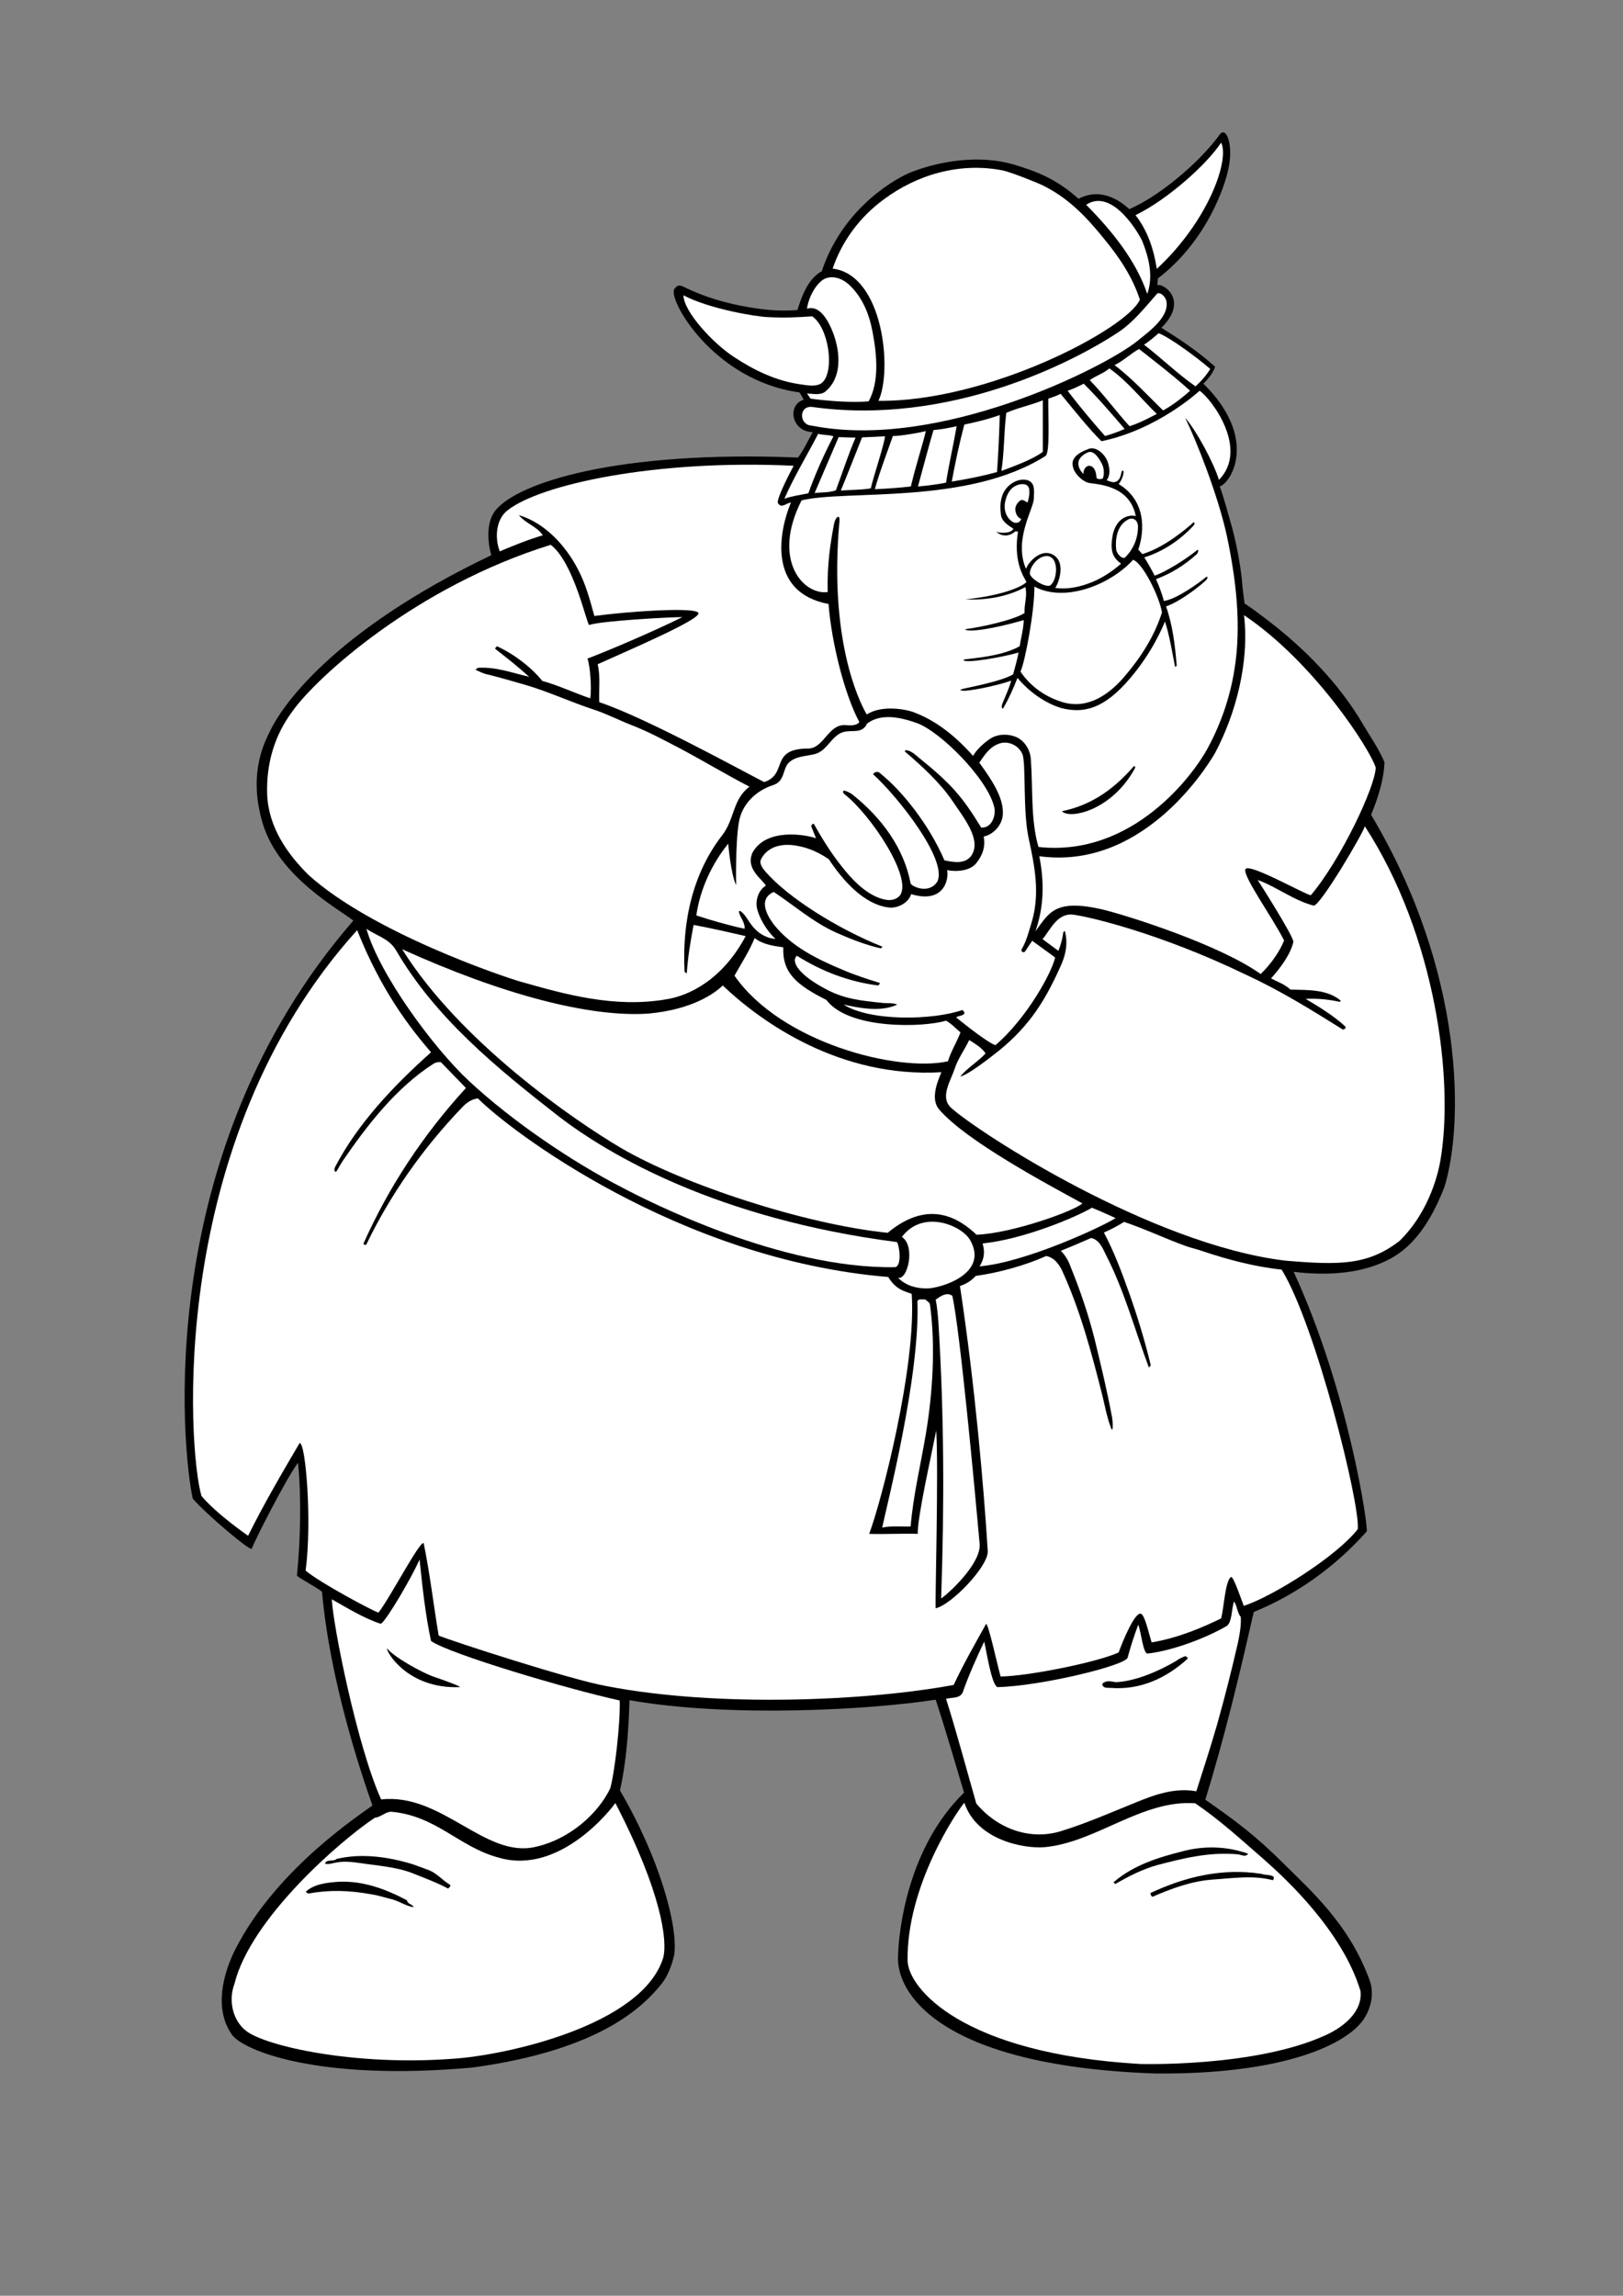
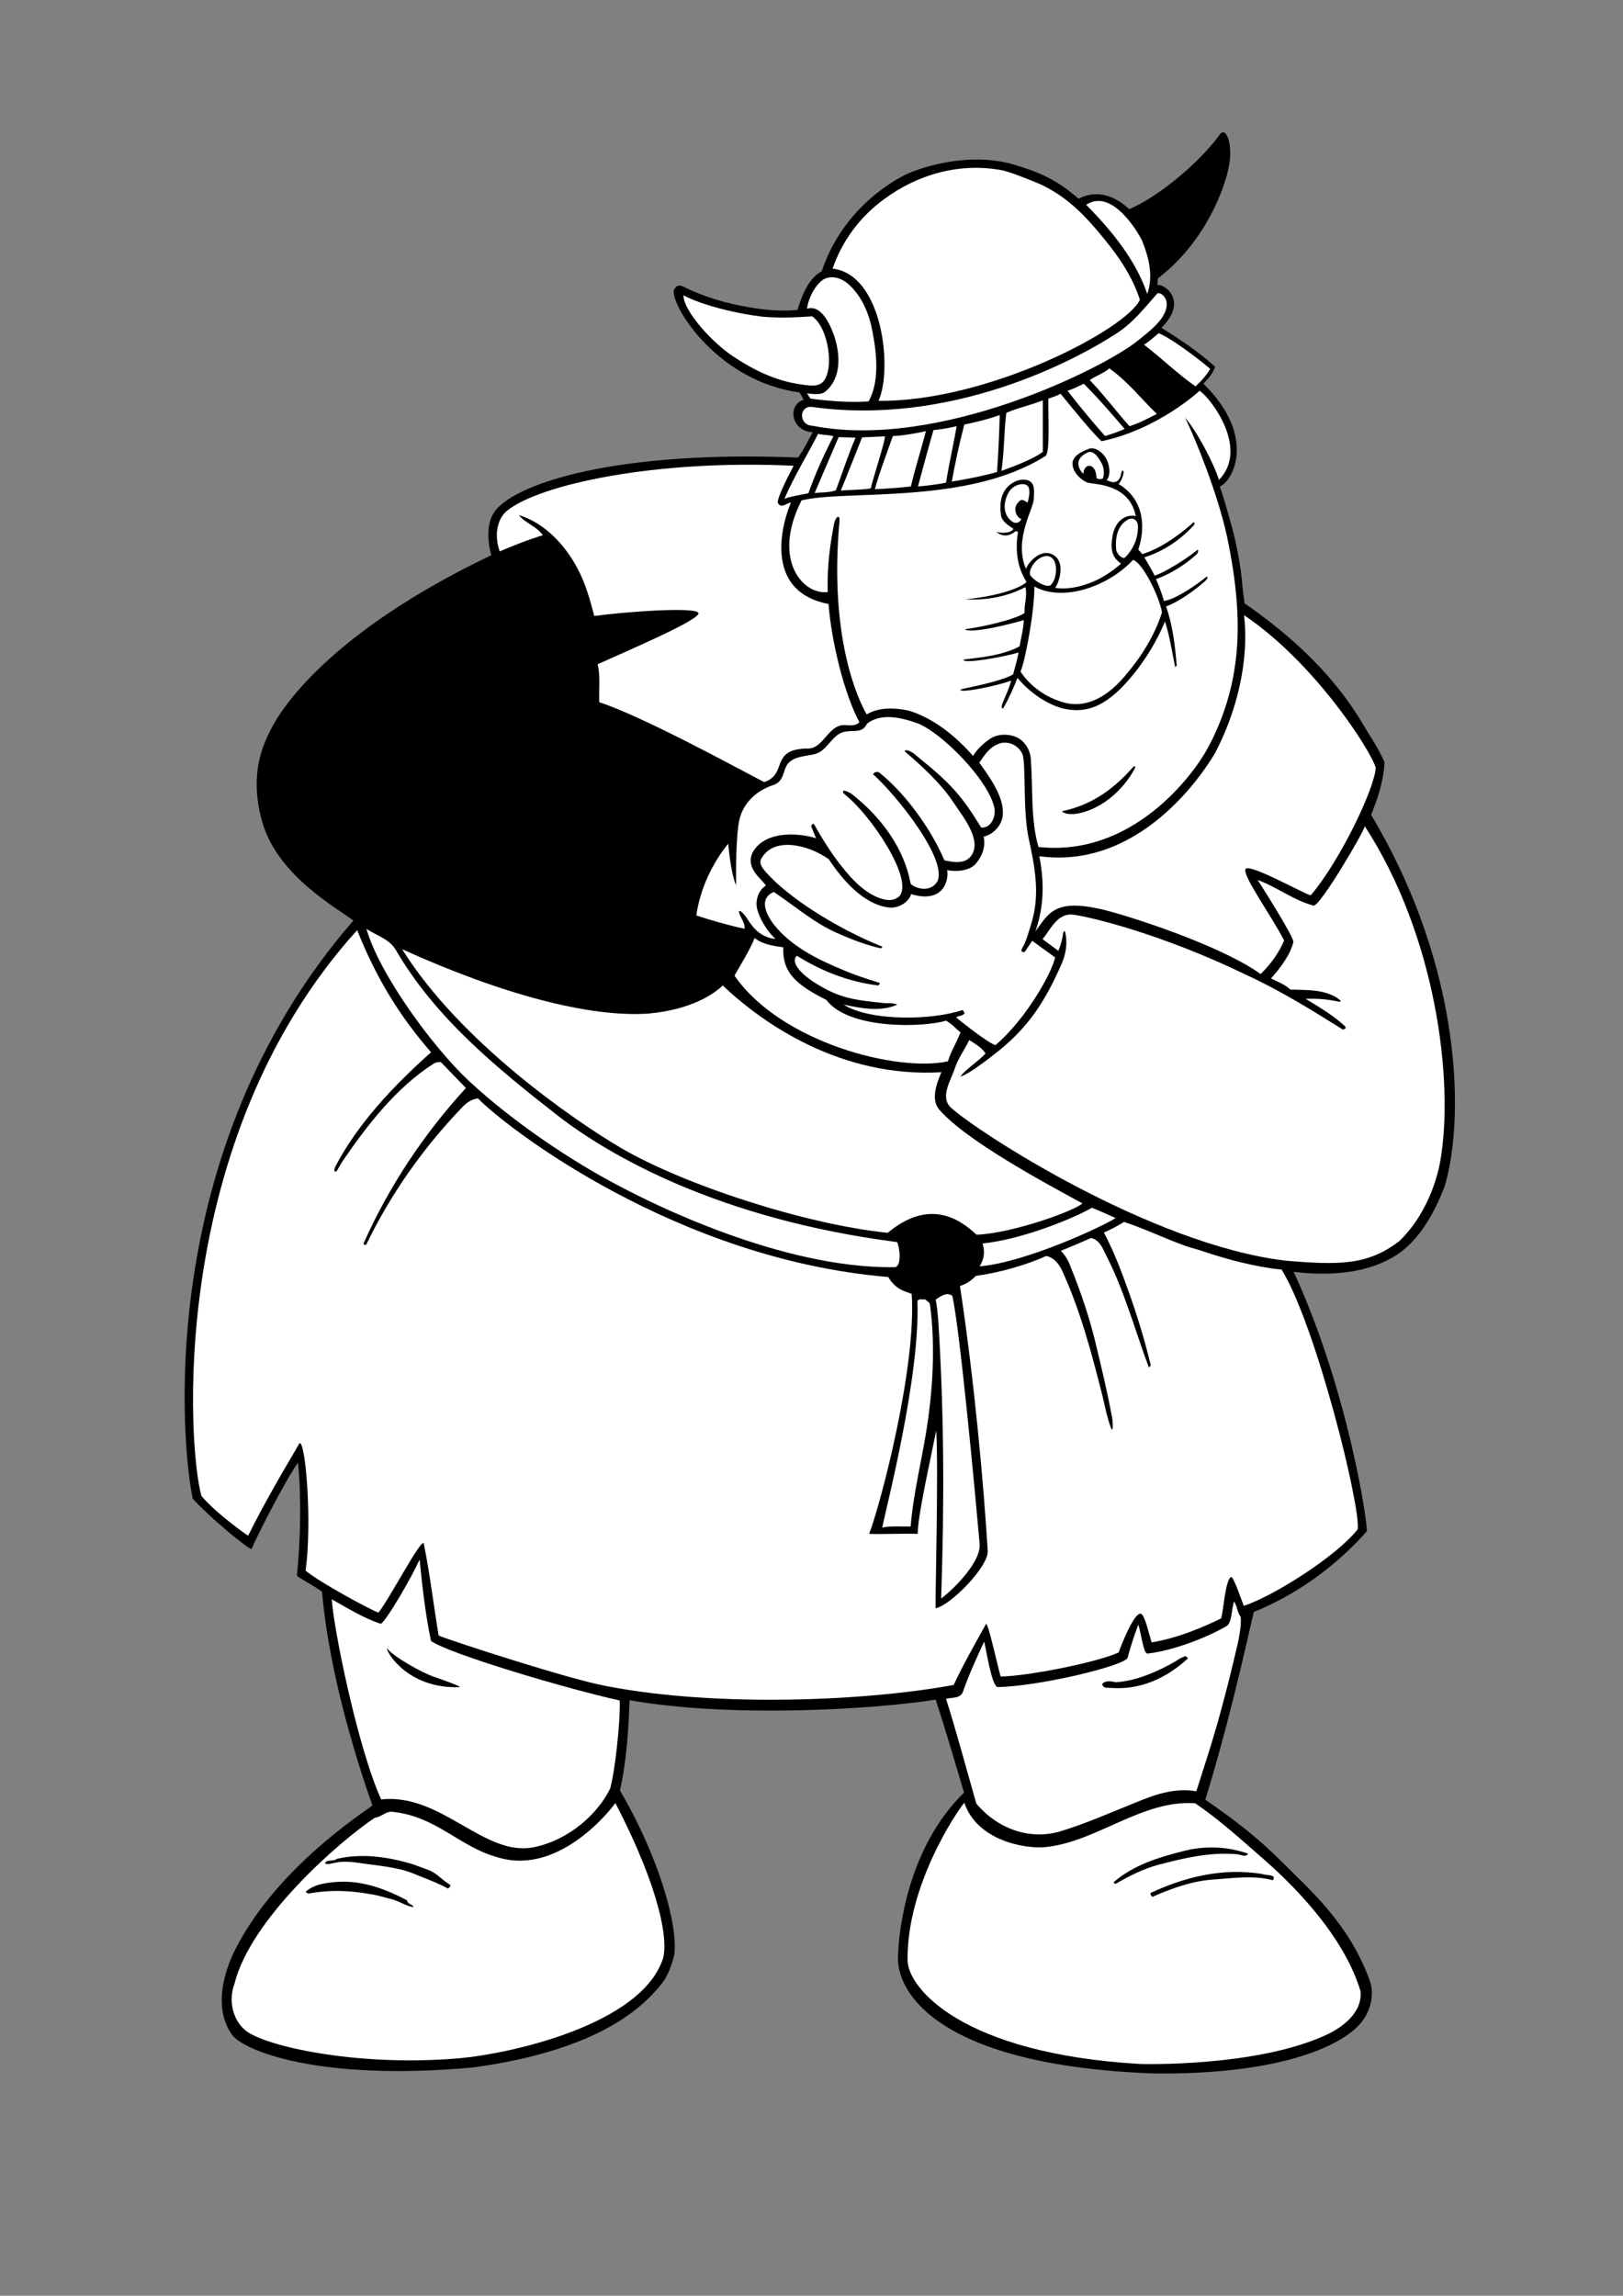
<svg xmlns="http://www.w3.org/2000/svg" version="1.2" baseProfile="tiny" id="Layer_1" x="0px" y="0px" viewBox="0 0 595.3 841.9" overflow="scroll" xml:space="preserve">
  <rect x="0" y="0" width="595.3" height="841.9" fill="#808080" stroke="none" />
  <path d="M450.6,61.7c-1.1,5.9-7.7,26.5-25.9,40.4l-0.2,2.5c2-0.9,11.8,5.4,1.5,15.6c6.7,4.2,13.5,8.7,19.7,14.3  c-0.8,2.3-2.4,4.3-4.3,6.2c20.2,19.9,10.3,36.3,6,37.7c1.8,5,3.1,10.2,4.6,15.4c1.6,6.1,2.8,12.4,3.5,18.7c0.2,3,0.6,5.9,1,8.8  c3,2,5.4,3.8,8.4,6.1c13.6,10.4,26.2,23.2,34.9,38c2.7,4.6,5.9,9.1,8,14.1c-0.2,6.5-2.4,13.2-4.9,19.3  c34.5,57.8,34,113.5,26.9,136.5c-6.2,16-13.4,22.7-19.5,26.1c-10.4,5.8-23.6,6.5-35.8,5c20.3,44.1,27.4,93.7,26.8,95.2  c-11.5,13-25.9,23.2-41.1,29.4c-0.8,0.3-0.3,1.2-0.7,1.7c-5.1,22.6-10.6,45.2-17.4,67.3c11,7.6,18.9,13.6,28.5,23.2  c9.8,9.8,24.3,22.3,31.8,43.1c1.8,5.1,0.3,10.7-2.5,14.6c-6.4,8.9-29.2,19.9-76.1,19.5c-80.1-2.8-95.2-30.1-94.4-43.1  c0.2-9.5,3.7-40,24.2-59.9c-3.4-11.4-6.7-22.8-10.4-34.1c-23.5,3.7-75.5,6.7-112.3,0.2c-0.3,10.3-1.1,22.5-3.5,33.1  c14.4,24.6,21.4,49.7,19.9,60.3c-0.9,3.8-2.3,7.7-4.7,10.7c-6.3,7.7-21.6,24.1-69.2,30.6c-57.4,5.2-84.4-6.5-88.3-12  c-6.9-9.7-3-23,1.2-31.3c15.3-30.2,47.5-50.5,50.3-52.8c-4.5-12.8-15.6-46-18.5-78.4c-3-2.2-6.2-3.7-9.2-5.8  c1.3-12.8,1.7-28.8,0.4-41.5c-4.6,6.3-15.7,28.2-17,31.6c-0.7,0.7-15.9-12-21.6-18.4c-3.9-17.8-15.1-126.8,58.9-212  c-5.3-4.2-27.3-16-33.2-35.5c-5.9-19.5,1.5-31.4,2.9-34.5c3.7-7.6,21.5-35.6,80.9-64c-1.5-5.3-1.8-12.4,1.6-16.5  c8.1-10,44.4-22,110.9-19.3c2.1-2.8,3.7-6.3,5.4-9.3c-8-0.3-9.4-10.1-3.3-11.9c-0.4-0.6-1-2-1.6-2.7c-31.7-4.3-48.6-34.5-45.8-38  c0.7-0.8,1.2-1.7,3.2-0.8c7.6,3.8,15.8,6.2,24.3,7.6c5.8,1,11.4,1.5,17.6,1c0.8-2.5,3.2-11.3,8.9-14.2c8-24.1,28.4-34.7,32.9-36.4  c11.1-4.3,25.3-6.3,37.4-2.8c9,2.7,15.8,5.4,23.9,12.6c9-4.7,16.4,1.8,18.6,3.8c10-4.2,24.9-16.1,33-27.1  C449.7,45.7,452.5,53.2,450.6,61.7z" />
-   <path fill="#FFFFFF" d="M424.3,98.6c-1.1-7.1-3.3-13.9-7.8-19.7c11.9-5.8,26.2-18.7,31.4-26.6C451.1,58.7,443.1,81.2,424.3,98.6z" />
  <path fill="#FFFFFF" d="M382.1,67.8c9.5,4.6,16.1,11.4,22.8,19.7c5.7,6.9,10.5,14.1,13.2,22.4c-4.7,10.7-55.6,37.5-95.9,37.1  c5.2-10.9,1.9-46.2-16.8-48.5c3.4-10,9.9-18.9,18.8-25.4c12.1-9,27.7-13.7,43.6-10.6C371.4,63.3,380.8,67.2,382.1,67.8z" />
  <path fill="#FFFFFF" d="M419,88.5c2.4,6,4.1,12.8,1.8,19.3c-4.1-12.2-12.9-23.1-22.4-32.7C408.2,68.6,418.2,86.5,419,88.5z" />
  <path fill="#FFFFFF" d="M320.1,122c1.5,8,2.5,18-1.5,25.2c-6.5,0.5-14.4-0.1-21.3-1l-1.3-1.9c2,0.1,4.9,0.7,6.6-0.6  c6.3-5.1,5.6-14.2,3.2-21c-2.3-6.3-5.6-10.8-9.8-9.5c0.6-4.2,3.1-8.8,6-10.7c3.1-1.8,6.8-0.4,9.2,1.7  C316.3,108.8,318.9,115.3,320.1,122z" />
  <path fill="#FFFFFF" d="M427.8,110.3c1.3,6-6.8,11.6-10.7,14.8c-12.3,9.9-72.9,40.2-119.3,31c-4.7-0.2-4.9-7.1-0.2-6.9  c50.7,7.2,96.3-16.6,112.5-27.3c5.6-3.7,9.9-9.2,14.4-14.3C425.7,107.1,427.4,108.8,427.8,110.3z" />
  <path fill="#FFFFFF" d="M281.9,116.3c5.9,0.3,10.2,0.1,16-0.3c6.1,4.2,8.2,19.7,3.9,24.1c-1.9,2-5.8,1.2-8.5,0.8  c-8.8-1.3-16.7-5.1-24.1-10c-7.6-4.9-18.5-16.7-18.5-22.6C260.1,113.3,277.5,116.2,281.9,116.3z" />
  <path fill="#FFFFFF" d="M443.9,135.3c-1.3,2.2-3.4,4.6-5.4,6.4c-6.7-4.7-12.5-10.4-18.9-15.3c1.6-0.9,4.4-3.4,5.4-4.2  C429.2,123.8,439.3,131.3,443.9,135.3z" />
-   <path fill="#FFFFFF" d="M436.5,143.3c-2.2,2-6.4,5.4-9.9,7.2c-5.3-5.1-11.5-11.9-17.8-16.6c3.2-1.5,6.4-4.6,9-5.9  C417.8,128,431.2,138.3,436.5,143.3z" />
  <path fill="#FFFFFF" d="M424.3,151.8c-3.3,1.7-6.5,3.4-10,4.5c-5-5.5-9.5-11.7-14.6-16.9c2.4-1.7,5-2.4,7.2-4.3  C413.9,140.1,418.5,146.2,424.3,151.8z" />
  <path fill="#FFFFFF" d="M397.5,140.7c5.4,5.4,10.3,11.1,15,16.6c-2.4,1.1-5.1,2-7.2,2.6c-4.9-5.6-9.4-10.9-13.7-16.6  C393.2,142.8,396,141.5,397.5,140.7z" />
  <path fill="#FFFFFF" d="M440,143.3c4.1,2.7,18.3,21.2,7.1,32.7c-1.9-6.2-8.2-18-12.4-22.8c4.1,8.4,12,28.2,15.3,43.3  c3.3,15.7,5.5,32.9,2.7,49.5c-1.6,9.9-5,19.7-9.8,28.5c-5,9.3-27.3,39.9-62,36.1c-2.9-9.9-2-21.3-2.8-32.2c-0.2-2.9-1.6-5.7-4.2-7.5  c-3.1-1.9-7.7-2-10.7,0c-2.5,1.7-4.9,3.9-6.3,6.3c-6.3-7.1-13.6-13.1-22.3-16.2c-2.4-0.8-11-2.6-16.7,1c-3.4-5.8-13.8-28.6-10-70.8  c0.3-2.9-1.5-1.7-2,1c-1.2,6.4-2.6,14.6-2.3,24.9c-8.7,1.3-20.8-11.5-9.6-33.6c16.3-4,61,1.8,89.5-16.3c1.7-1.3,0.9-14.5,1-21  c1.5-0.5,3.3-1.1,4.5-1.8c4.4,5.3,10.4,12.9,15,17.4C424.8,157.5,440,143.3,440,143.3z" />
  <path fill="#FFFFFF" d="M382.5,165.7c-4.3,3.2-12.4,5.9-15.2,7c1.1-7.1,0.9-14.1,1.8-21.3c4.3-1.9,9-2.8,13.4-4.6V165.7z" />
  <path fill="#FFFFFF" d="M366.7,152.2c-0.2,6.9-0.5,13.9-1,20.9c-5.4,1.5-11,2.6-16.6,3.5c1.3-7.1,2.8-14.1,4.6-20.9  C358,154.8,362.6,153.7,366.7,152.2z" />
  <path fill="#FFFFFF" d="M350.9,156.3c-1.2,6.9-2.8,13.7-3.9,20.7c-2.9,0.6-6.7,1.1-10.3,1.4c1.9-6.9,3.7-13.9,5.7-20.7  C345.3,157.5,348.7,156.8,350.9,156.3z" />
  <path fill="#FFFFFF" d="M334.1,178.4c-4.3,0.5-8.8,0.8-13.2,1c1.2-4.9,6-17.7,6.6-19.5c3,0,9.7-1.2,12.1-1.8  C338,164.5,335.7,171.5,334.1,178.4z" />
  <path fill="#FFFFFF" d="M305.7,160c-3.5,6.7-6.7,13.9-9.2,20.9c-2.9,0.6-6,1-8.8,2c3.6-8.2,8.3-15.9,12.4-23.8  C301.9,159.6,304,159.4,305.7,160z" />
  <path fill="#FFFFFF" d="M319.4,179.1c-3.6,0.6-7.3,0.5-11,0.8c2.5-6,5.3-13.3,7.8-19.5l8.4-0.4C324.5,162.5,320.2,175.3,319.4,179.1  z" />
  <path fill="#FFFFFF" d="M313.8,160.5c-2.7,6.3-4.8,12.8-7.2,19.3c-2.4,0.9-5.2,0.7-7.8,1c2.9-6.8,5.9-13.7,8.8-20.5L313.8,160.5z" />
  <path d="M406.3,169.4c0.7,2,1.1,4.9-0.4,6.7c1.1,0.4,2.3,1,3.3,0.6c2.3-0.8,1.9-4.2,2.5-4.1c1.1-0.2-0.2,3.7-1.4,4.9  c11.7,7.1,8.6,20.3,7.2,24c0.4,0.5,0.9,1,1.5,1.7c8-2.4,15.8-9,18.6-11.5c0.3-0.5,0.9,0.2,0.2,1c-5.2,5.7-11.8,9.8-18.1,11.7  c1,1.5,3.2,5.4,3.8,6.7c3.4-1,11.7-6.1,15.5-9.3c0.7-0.6,0.6,0.7,0,1.4c-4.7,4.2-9.4,7.1-15,9.2c0.8,1.7,2.2,5.2,2.9,8  c4.8-0.7,13.2-6.9,15-8.4c0.9-0.9,1.4-0.4,0.6,0.6c-0.8,1-8.7,7.6-14.8,9.8c2.4,6.8,3.3,14.2,3.9,21.7c-0.2,0.1-0.3,0.5-0.6,0.4  c-1.1-5.5-2-11.3-3.7-16.6c-0.8,2-4.7,11.3-12.5,20.5c-10,12-17.7,13.2-25.4,11.3c-6.4-1.9-12.2-6.3-16.2-11.1  c-1.3,3.3-3,7.3-5,10.7c-0.3,1-1.1,0.6-0.6-1.1c1.1-2.8,2.5-5.6,3.3-8.6c-5.5,2-15.7,3.9-17.6,3.7c-1.9-0.2-0.8-0.4-0.4-0.6  c0.8-0.3,14.3-2.7,18.7-5.4c0.7-2.6,1.5-5.3,2-8c-5.8,1.7-20,4.2-20.2,2.7c-0.1-0.5,13-0.7,20.6-5c0.5-3.2,1.4-6.3,1.5-9.6  c-6.4,1.9-17.2,4.4-20.9,3.7c-1-0.2-0.3-0.4-0.3-0.4c5.6-0.7,17.8-3.4,21.5-5.9c-0.2-3.3,1.1-6.3,0.3-9.5c-6.5,3.5-14.4,4.9-22,4.5  c15.5-1.6,21.8-5.4,22.4-6.4c-1.4-2.4-4.8-7.9-3.1-18.5c-0.2,0.1-0.9,0-0.9-0.1c-3.9,3.4-7.1,0.2-7.1,0.2c1.5,0.6,5.5,0.7,6.3-1.1  c-2-1.3-4.4-2.8-4.6-5.3c-0.5-4.1,0-8.4,3.7-11.1c1.8-1.3,4-2,6.1-1.4c3,1,2.3,4.2,2.3,6.7c0,3.7-7.5,15-2.9,25.8  c1.1-2.8,5.3-7,9.2-5.5c6.1,2.4,2.6,11.3,1.5,12.5c4,0.6,8.3-0.2,11.9-1.5c4.5-1.5,8.9-4.4,12.3-7.4c-3.4-2.4-4-5.1-3.1-10.4  c1.5-7.2,6.8-7.6,8.5-7c-2.4-12.1-15.4-11.6-17.6-12.3c-1.8-0.5-5.5-3.4-5.6-6.8c-0.2-2.8,3.2-4.6,5.5-5.4  C401.6,163.3,405.2,166.3,406.3,169.4z" />
  <path fill="#FFFFFF" d="M403.9,169.6c1,1.6,1.3,4,0.6,5.9c-0.5,0.2-1.8,0.4-2.3-0.2c-0.1-1.5-0.4-3.6-1.9-4.3  c-2.2-1-3.3,2.3-2.8,2.9c-1.3-1.2-2.4-3-1.8-5c0.5-1.3,1.8-2.3,2.9-2.8C400.9,164.7,402.8,167.6,403.9,169.6z" />
  <path fill="#FFFFFF" d="M291.1,170.8c-2.7,5.1-6.6,13-5.7,13.8c1.3,2,3.1-0.2,4.7-0.3c-4.2,10-9,32.9,13.8,37.2  c1.1,14.2,5.9,33.3,11.3,43.3c-1.1,1.5-3.6,1.2-5.3,1.1c-6.3-0.2-7.8,8.9-13.8,8.6c-13.9,0.2-7,9.4-15.8,12.3  c-7.2-3.6-43.1-23.5-60.5-29.3c-0.2-4.6,0.5-9.6-0.6-13.9c12.2-5.5,37.2-16.2,37-18.7c-0.2-2.5-26.7-0.6-38.2,1  c-1.6-5.9-3.2-11.8-6-17.1c-4.6-8.9-12.3-17.1-21.7-19.9c2.5,3.1,6.6,4.1,8.8,7.4c-5.1,1.5-10.6,3.7-15.8,5.9  c-1.9-5-1.4-11.7,2.8-15C198,177.7,240.2,168.4,291.1,170.8z" />
  <path fill="#FFFFFF" d="M377.5,179.4c0.2,1.7-0.1,3.3-0.6,4.9c-0.9-0.4-1.9-1.5-2.9-0.6c-1,0.9-1.5,1.8-1.6,2.9  c0,1.6,0.8,3.3,2.2,3.7c-0.5,1.4-2,1.9-3.3,1c-2.5-1.7-3.3-4.8-2.5-7.8c0.5-2.1,1.7-4.5,3.9-5.4C374,177.4,377.1,176.9,377.5,179.4z  " />
  <path fill="#FFFFFF" d="M417.4,193.1c0,4.4-1.7,8.3-4.7,11.3c-1,0.9-3.2-1.4-3.3-2.9c-0.4-3.8,0.3-8.5,3.9-10.7  C415.4,189.3,417.4,190.7,417.4,193.1z" />
-   <path fill="#FFFFFF" d="M202,199.8c8.5,6.5,13.1,28.8,14.1,29.4c4.1-1.5,29.5-2.9,34.2-2.9c-10.2,5.1-28.3,12.8-34.8,15.2  c0.9,2.7,1.6,10.5,1,14.6c-5.9-2-11.5-4.7-17.6-6.4c-4.1-5.1-10.5-9.9-16.6-12.7c-0.2,0.3-0.8,0.5-0.6,1c4.3,3.3,8.5,6.7,12.4,10.2  c-6.1-1.4-12.1-3.7-18.7-3.3c-0.4,0.1-0.7,0.5-1,0.7c1.5,0.7,3,1.5,4.7,1.8c4.4,1.1,8.9,2.4,13.4,3.7c8.6,2.5,16.7,6.3,25.2,9.1  c4.9,1.6,9.7,4.1,14.4,5.9c5.9,2.3,11.4,5.3,17,8.2c8.7,4.6,17.1,9.7,25.8,14.2c-6.2,4.6-5.4,11.9-10,17.8  c-10.7,13.8-14.8,31.5-13.8,50.1l0.8,0.6c0.4-6.2,1.4-11.9,2.5-17.8c6.1,1.1,13.9,2.9,19.1,4.1c-8.4,15.8-20.6,21.9-29.3,23.2  c-18.8,3.2-36.8-1.8-53.6-6.6c-6.2-1.8-54-17.9-77.4-39c-7.9-7.8-14.7-17.6-15.2-29.5c-0.4-11.6,2.8-21.9,9.3-30.6  C116.2,248.3,152.6,215.1,202,199.8z" />
  <path fill="#FFFFFF" d="M385,214.8c-2.1,0.4-6.3-2.2-7.2-4.1c-0.5-2.2,2.6-6.8,6.2-6.8C388.7,204.1,387.9,213.2,385,214.8z" />
  <path fill="#FFFFFF" d="M426.2,224.6c-2.7,8.5-7.6,16.3-13.5,23.2c-5.7,6.8-13.5,12.3-22.6,9.8c-6.5-1.9-12-5.7-15.8-11.3  c1.7-3.6,5.2-22.4,5.1-31.2c11.1,6,27.8-0.6,36.2-9.8C419.1,206.4,425.2,218.6,426.2,224.6z" />
  <path fill="#FFFFFF" d="M504.6,281.5c-0.2,7.1-12.8,33.8-23.8,46.8c-1.9-0.1-23.1-12.2-24-9.5c-0.9,2.7,9.8,17.4,14.2,26.1  c-1.6,3.9-4.5,8.3-8.6,12.3c-15-10.7-48.3-21.3-58.1-23.7c-17.5-4-19.5,1.3-24.5,8c3.1-9,3.3-17.9,1.4-27.5  c36.8,5,60.1-30.3,64.5-37.9c7.6-14.4,12.6-33.2,10.6-50.5C481.8,242.7,502.4,274.5,504.6,281.5z" />
  <path fill="#FFFFFF" d="M364.7,296.1c0.6,2.5-0.6,7.6-4.8,7.4c-7.1-11.6-11.1-16.1-22.7-25.5c-1.5-1.2-3-2.8-5-2.9l-0.4,0.4  c6.3,5.4,13,11.5,17.6,18.3c4,6,10.9,14.3,6.8,20.1c-2.4,3.1-6.5,2.3-9.8,1.6c-5.6-13.1-15.6-25.5-23.2-31.6c-0.9-0.9-1.4-1-2.4-0.6  l-0.6,0.6c8.9,8,27.5,31.4,23.6,39.4c-3.1,4.8-9.3,1.8-9.8,0.7c-2.4-12.9-10.6-24.1-21.3-32.6c-0.9-0.7-2-1.2-3.1-1.5  c-0.8,0.3-0.2,1.1,0.2,1.4c9.7,7.6,25.2,30.9,20.2,37.2c-2.4,2.5-5.8,1.5-8.3,0.5c-5.1-2.2-9.3-6.6-13-11.3  c-3.7-4.6-7.2-10.2-10.2-15.6c-0.5-0.1-0.8,0.5-1,0.8l1.8,4.5c-4.1-1.4-18.3-3.8-23.3,5.3c-2.7,6.1,3.9,9.9,4.9,12.1  c-2.6,1.5-3.8,5.1-3.3,8c0.7,3.6,3.5,8.4,6.8,11.5c0,0-5.1,0-8.9-5.3c-1.3-1.7-2.3-3.9-4.1-5l-0.4,0.3c0.4,2.2,2.3,3.8,2.1,6.3  c-5.3-1.1-13-3.3-17.7-4.9c1.4-9.8,5.9-19.2,11.7-26.3c0,0,0.9,11,2.9,15.2c0,0-0.3-15.4,1-23c1.1-6.8,6.4-11.7,12.6-13.7  c4.3-1.4,3.4-5.7,5.6-8.1c2.6-2.6,6.4-2.4,9.8-3.3c4.4-1.2,6-6.7,10.2-8c3.2-1,7,0.8,8.8-3.1c5.2-4.1,12.8-2.2,18.4-0.2  C344.9,268.3,362.3,285.6,364.7,296.1z" />
  <path fill="#FFFFFF" d="M375,276.5c1.4,3.5,0.1,20.8,2.3,30.9c2.2,10.2,4.2,20.1,1.2,30.5c-1.1,3.5-1.9,7-3.7,10.1  c-0.6,1,0.8,1.8,1.4,0.6l2.4-3.6c2.8,2,5.7,4.2,8.4,6.1c-1,5.2-10.3,22.3-21.9,32.2c-3.6-1.3-14.4-10.2-14.4-10.2  c0.9-0.7,2.3-0.4,3.1-1.5c-0.2-0.4-0.3-0.9-0.8-1.2c-10.7,3.7-33.6,4.3-43.6-2c4.4,0.9,13.2,3.1,19.7,0c-1.5-0.7-3.6-0.4-5.3-0.6  c-8.8-0.9-13.7-1.5-20-4.6c-10.8-5.5-13.9-10.6-11.5-12.7c9.1,5.7,18.9,9.5,29.8,10.9c0.2-0.3,1-0.7,0.4-1  c-4.8-1.5-8.9-2.8-13.3-4.7c-9.1-3.8-18.8-8.4-25.4-16.7c-2.1-2.8-6.1-9.2,0-11.9c7.6,5,14.5,11.2,23.1,15  c5.2,2.3,10.5,4.4,16.2,5.7l0.6-0.6c-16.7-6.7-34.6-18-42.9-27.5c-1.1-1.3-2.6-3.2-1.5-4.9c2.6-4.7,8.1-5.6,13.2-4.6  c4.1,0.7,8,2.5,11.5,4.9c5,7.6,12.8,16.6,22,17.7c3.1,0.4,7.2-1.6,8.2-4.9c11.9,3.6,13.9-5.2,13.2-8.8c3.4,0.7,8.6,0.3,10.8-2.7  c2.3-2.9,3.3-6.1,2.6-9.6c3.7-0.8,6.7-4.3,7-7.8c0.5-5.7-3.1-11.8-8.6-19.3c1.8-2.6,3.7-5.8,7.3-7  C369.1,271.7,373.2,272.7,375,276.5z" />
  <path d="M416.2,281.9c-8.4,15.3-23.8,18.7-26.7,15.6c10.1-2.1,18.3-7.3,26.1-16.2C416,280.7,416.7,281,416.2,281.9z" />
  <path fill="#FFFFFF" d="M528.3,425.7c-0.5,2.9-3.4,18.1-15,29.4c-11.6,8.9-21.9,8.9-41.9,7.2c-49.1-5.9-112.4-46.9-122.5-56  c-4.3-3.9-0.2-9.9,1.2-14.2c1.2-3.8,3.7-7.1,5.4-10.7c2.2,1.4,4.6,2.8,6,4.9c-2.7,3-6.7,5.3-9.3,8.5c3-0.7,10.4-6.5,14.2-9.5  c11.6-9.4,17.4-19.1,23.1-32.1c1.5-3.7,2.2-7.5,1.1-11.7c-0.3-0.1-0.4,0.2-0.6,0.4c-0.3,2.4-0.9,4.6-1.8,6.8l-5.8-4.3  c2.8-3.3,5.3-9.5,11-9c5.4,0.6,31.9,6.7,63.7,22.1c12.4,5.7,24,12.9,35.5,20.1c0.3-0.2,0.7-0.2,1-0.6l-0.2-0.6  c-4.2-3.9-9.5-7.1-14.5-10.1c4.1-0.2,8.5,0.2,12.5,1.1l0.4-0.4c-5-4.3-12.2-3.9-18.5-4.1c-2.1-2-4.7-2.8-7.1-4.1  c3.7-4.1,7.2-9,8.2-13.4c-0.1-2.4-13.1-22.7-13.1-22.7c7.1,2.6,13.2,7.5,20.5,9.4c2.2,0.6,18.4-26.9,18.8-29.1  C526.7,343.2,533.4,396.4,528.3,425.7z" />
  <path fill="#FFFFFF" d="M145.2,348.4c14.5,24.9,36.8,43.1,59.6,60.9c18.4,14.2,58.4,37.7,124.2,46.2c0.9,1.3,1.9,8.7-0.7,9.2  c-41.9,0.7-90.6-24.2-99.9-29.1c-18.5-9.5-40.4-24.3-56.4-39.2c-13.2-12.3-32.9-39.2-37.6-55.8C138.1,343.2,142.6,344.1,145.2,348.4  z" />
  <path fill="#FFFFFF" d="M158.1,385.9c-13.8,12.3-26.9,26.2-35.1,41.9c-0.8,1.5,0,2.5,0.6,1.5c0.8-1.4,1.4-2.5,2.2-3.7  c8.9-13,19.6-26.8,33.2-35.5c0.7-0.5,1.9-0.7,2.7-0.6l9.2,9.5c-15.7,17.1-28.5,36.6-37.6,57.1c0.2,0.4,0.6,0.5,1,0.4  c8.9-18.4,20.6-35.2,35.3-50.5c1.6-1.7,3.4-2.9,5.7-3.2c10.6,10.9,73.1,59.1,150.5,65.5c2.9,4.9,6.5,5.3,8.6,6.2  c1.8,26.5-11.2,76.5-15.6,88c5,0.2,12.6-0.2,17.8,0c0-6.7,4.7-27.3,6.8-37.9c0.9,15-0.5,64.5-0.2,65.2c5.8-1.3,19.3-15.4,19.1-20.9  c-1.4-22.9-4.7-61.1-10.2-97.3c2.5-0.8,4.2-2,5.8-3.7c8.2-1.1,18.4-3.9,25.8-7.3c2.8,0.5,4.5,2.7,5.7,5c6.8,14.7,11,30.6,15,46.4  c0.9,3.8,1.6,7.6,2.9,11.1c1.1,3.4,0.9-1.5,0.6-3.3c-1.8-9.7-4.1-19.2-6.4-28.7c-2.3-9.1-5.3-17.9-8.8-26.5c-0.7-2-1.8-4.1-3.6-5.9  c3.7-1.5,7.5-3.1,11.1-4.7c3,0.6,4.3,3.8,5.4,6.1c6.8,13.2,10.6,27.5,15.8,41.4l0.7-0.8c-2.2-9.1-4.9-18-8-26.7  c-2.7-7.6-5.5-15-9.2-22c2.5-1.1,5-2.4,7.4-3.9c7.8,2.6,15.2,6.2,22.8,8.9c2,0.7,4,1.1,5.9,1.8c9.3,3.1,18.9,5.7,29.1,6.8  c12.6,20.5,29,86.7,27.9,95.2c-7.7,9.9-31.2,24.7-41.8,28.1c-1.1-2.9-3.7-10.5-4.6-10.6c-2.2,1-2.7,11.7-3.7,15.2  c-6.3,3.1-15.7,7.2-25.5,8.8c-1.1-3.6-2.5-10-3.9-10.5c-2.3-0.7-6.7,10.1-8.2,14.2c-8.4,3.8-34.2,8.8-43.3,8.8  c-1.5-5.6-4.4-19-5.3-19.3c-4.1,7.4-8.3,14.7-11.9,22.4c-31.1,5.8-86.3,8.4-127.5,0.4c-12.5-2.2-56.4-16.4-61.4-18.5  c-1.9-11.3-3.2-22.7-5.5-33.9c-1.4-1-12.4,20.2-16.6,25.5c-2.7-1-20.8-10.6-26.7-15.4c2.4-18.1,0-47.2-2.2-46.8  c-6.6,11.2-13.1,22.3-18.9,34c0,0-11.5-7.9-17.1-14.6c-4.9-16.5-13.1-129.9,57.1-207.5C139.8,363.3,150.2,376.7,158.1,385.9z" />
  <path fill="#FFFFFF" d="M287.3,347.4c-0.4,9.5,5.1,13.9,15.8,19.3c8.3,11,35.8,10.1,43.9,7.6c2,1.1,3.6,2.9,5.3,4.3  c-1.4,3.7-3.5,6.9-4.6,10.6c-18.6,4.1-61.3-6.9-78.3-31.4c2.5-4.5,5.4-8.9,7.4-13.8C279.8,346.4,283.8,346.9,287.3,347.4z" />
  <path fill="#FFFFFF" d="M237.9,371.7c16.2-1.5,24.3-7.5,27.2-10.3c14.4,13.7,43.2,34,80.2,31.8c-1.7,4-4,10-0.8,13.7  c9.9,11.5,39.5,27.3,52.5,34.4c-2.5,2.6-25.6,11-38.8,11.5c-5.9-5.5-17.1-13.6-32.6-0.7c-30.4-3.1-74.9-17.7-97.8-31.1  c-17-10-59-38.8-80.3-72.9C184.1,364.7,216.4,373.2,237.9,371.7z" />
  <path fill="#FFFFFF" d="M409.2,446.7c-5.4,3.4-33.3,16.3-49.9,17.7c1.1-1.8,2.3-4.3,1.1-8.4c15-1.5,34.4-9.7,40.1-13.1  C403.3,444,409.2,446.7,409.2,446.7z" />
-   <path fill="#FFFFFF" d="M355.8,454.7c7.2,12.5-11,17.8-15.8,17.8c-4,0-7.7-1-10.6-3.9c3.5,0.9,6.5-11.6,1.4-15  C338.5,443.4,352.6,449.3,355.8,454.7z" />
  <path fill="#FFFFFF" d="M349.3,475.2c2.8,12.3,8.4,72.7,10,90.7c0.9,7.3-11.4,18.5-14.1,20.3c1.2-34.4,1.1-67.4-1-101.2  c-0.2-2.8-0.5-6-1-8.4C344.9,475.4,347.2,473.7,349.3,475.2z" />
  <path fill="#FFFFFF" d="M339.4,476.5c0.4,0.6,1.6,1,1.7,1.9c2.1,15.2,1,32.5-1.5,47.4c-1.9,11.4-4.6,22.3-5.6,34  c-3.5,0.1-7.2-0.3-10.4,0.4c1.5-7.7,13.9-55.1,12.9-83.1C337.1,476.1,338.4,476.7,339.4,476.5z" />
  <path fill="#FFFFFF" d="M158.1,601.8c6.9,4.8,50.4,17.7,69.2,21.8c0.3,7.9-1.8,26.4-3.5,32.3c-4.4,9.1-14.9,18.8-27.9,21.5  c-18.2,3.8-34.1-20-56.1-17.5c-8.8-19.5-17.6-63.6-18.1-73.4c5.9,3.3,11.6,6.9,18,9c2.2-1.4,11.5-17.4,14.2-23.6  C154.9,581.7,156,592,158.1,601.8z" />
  <path fill="#FFFFFF" d="M455.1,593c0.2,3-0.4,6.4-1.1,9.7c-2.3,10-4.8,19.9-7.6,29.8c-2.4,8.3-5,16.3-7.6,24.4  c-8-1.4-15.4,1.3-22.2,4.1c-9.2,3.7-18.2,7.7-27.7,10.6c-11.5,3.4-23.3-1.2-30.8-10.2c-3.3-11.5-7.4-26.8-11.1-38.4  c2.1-0.6,5.3,0,6.2-2.6c1.8-5.3,5.3-13.2,7.8-18.4c0.8,3.3,2.6,15.5,4.8,16.7c15.6-0.3,47-7.9,47.8-10.8c1.1-4.1,2.4-8.1,3.9-12.1  c1.1,2.8,1.8,10.9,3.5,10.6c10-1.2,22.3-6.2,29.1-10.2c1.8-1.6,1.6-5.9,2.5-8.9C453.8,588.8,453.7,591.2,455.1,593z" />
  <path d="M159.4,615c3.3,1.1,9.8,3.5,9.3,3.7c-19.4,0.8-27.3-13.4-26.7-14.2C144.1,607.4,154.6,613.4,159.4,615z" />
  <path d="M435.6,607.9v0.4c-7.9,7.2-17.4,11.5-28.1,10.7c-1.6-0.1-3,0.2-3.2-1.5c1.4-1.4,3.2-0.9,4.9-0.6c7-0.3,15.4-3.8,22.2-7.8  c0.9-0.7,2.3-1.4,3.5-1.8C435,607.7,435.4,607.6,435.6,607.9z" />
  <path fill="#FFFFFF" d="M383.1,677.4c18.9-1.7,35.7-17.5,55.3-16.1c9.2,6.3,16.7,13.2,25.2,20.6c8.3,7.3,28.8,26.4,35.4,48.2  c0.9,7.6-6.2,13.3-12.9,16.3c-25.9,11.8-68,10.5-68,10.5c-65.2-3.8-85-27.8-85.2-37.9c-0.4-27.4,18-54.6,20.8-57.9  C358.4,675,375.8,678,383.1,677.4z" />
  <path fill="#FFFFFF" d="M225.7,661.2c17.1,33,19.1,50.6,17.6,56.6c-7.5,25-58,36-77.3,37.2c-36,2.7-68.4-4.6-75.7-10.2  c-5-3.9-6.6-11.2-4.3-17.3c5.9-23.9,38.8-52.5,51.5-60.9c2.2-0.2,3.9-2.2,6-2.2c16.6,1.5,24.8,12.9,39.3,16.8  C205.6,688,224.9,662.5,225.7,661.2z" />
  <path d="M457.8,679.8c-0.9,1.5-2.8,0.2-4.1,0.2c-10.2-0.9-19.8,1.5-29,3.9c-5.5,1.5-10.6,4.1-15.6,7l-0.7-0.6  c7.4-6.4,16.6-9.2,25.8-11.5C441.9,676.8,450.3,677.1,457.8,679.8z" />
  <path d="M157.5,685.9c2.9,1.2,4.8,3.7,7.6,5.3c0.3,0.7-0.5,1-0.7,1.4c-4.3-2.3-8.8-3.9-13.2-5.7c-6-2.3-12.7-2.7-19.3-3.7  c-2.6-0.4-5.8-0.7-8.4-0.2c-1.4,0.2-3.1,0.9-4.3,0.4c0.6-1.7,3.1-0.6,4.3-1.7c9.3-2.2,19.1-0.7,27.7,1.9  C153.2,684.3,155.4,685.1,157.5,685.9z" />
  <path d="M467.2,688.3c-0.1,0.5,0.1,1-0.4,1.2c-7.1-1.9-14.7-0.7-22.3-0.2c-7.6,0.6-14.9,3.3-21.8,6.3c-0.5-0.3-0.7-0.8-0.7-1.4  c12.4-5.8,26.1-9.3,40.8-7C464.2,687.8,465.9,687.3,467.2,688.3z" />
  <path d="M149.3,696.9c0.2,1.5,2,1.3,2.4,2.5c-2.5-0.3-4.9-2-7.6-2.8c-2.6-0.6-5.1-1.5-7.8-1.9c-8.2-1.5-15.4-1.7-23.2-0.3  c-0.4-0.1-0.7-0.5-1-0.6c2.9-2.8,7.6-3.4,11.9-3.7C133.1,689.6,141.6,692.8,149.3,696.9z" />
  <g>
</g>
  <g>
</g>
  <g>
</g>
  <g>
</g>
  <g>
</g>
  <g>
</g>
</svg>